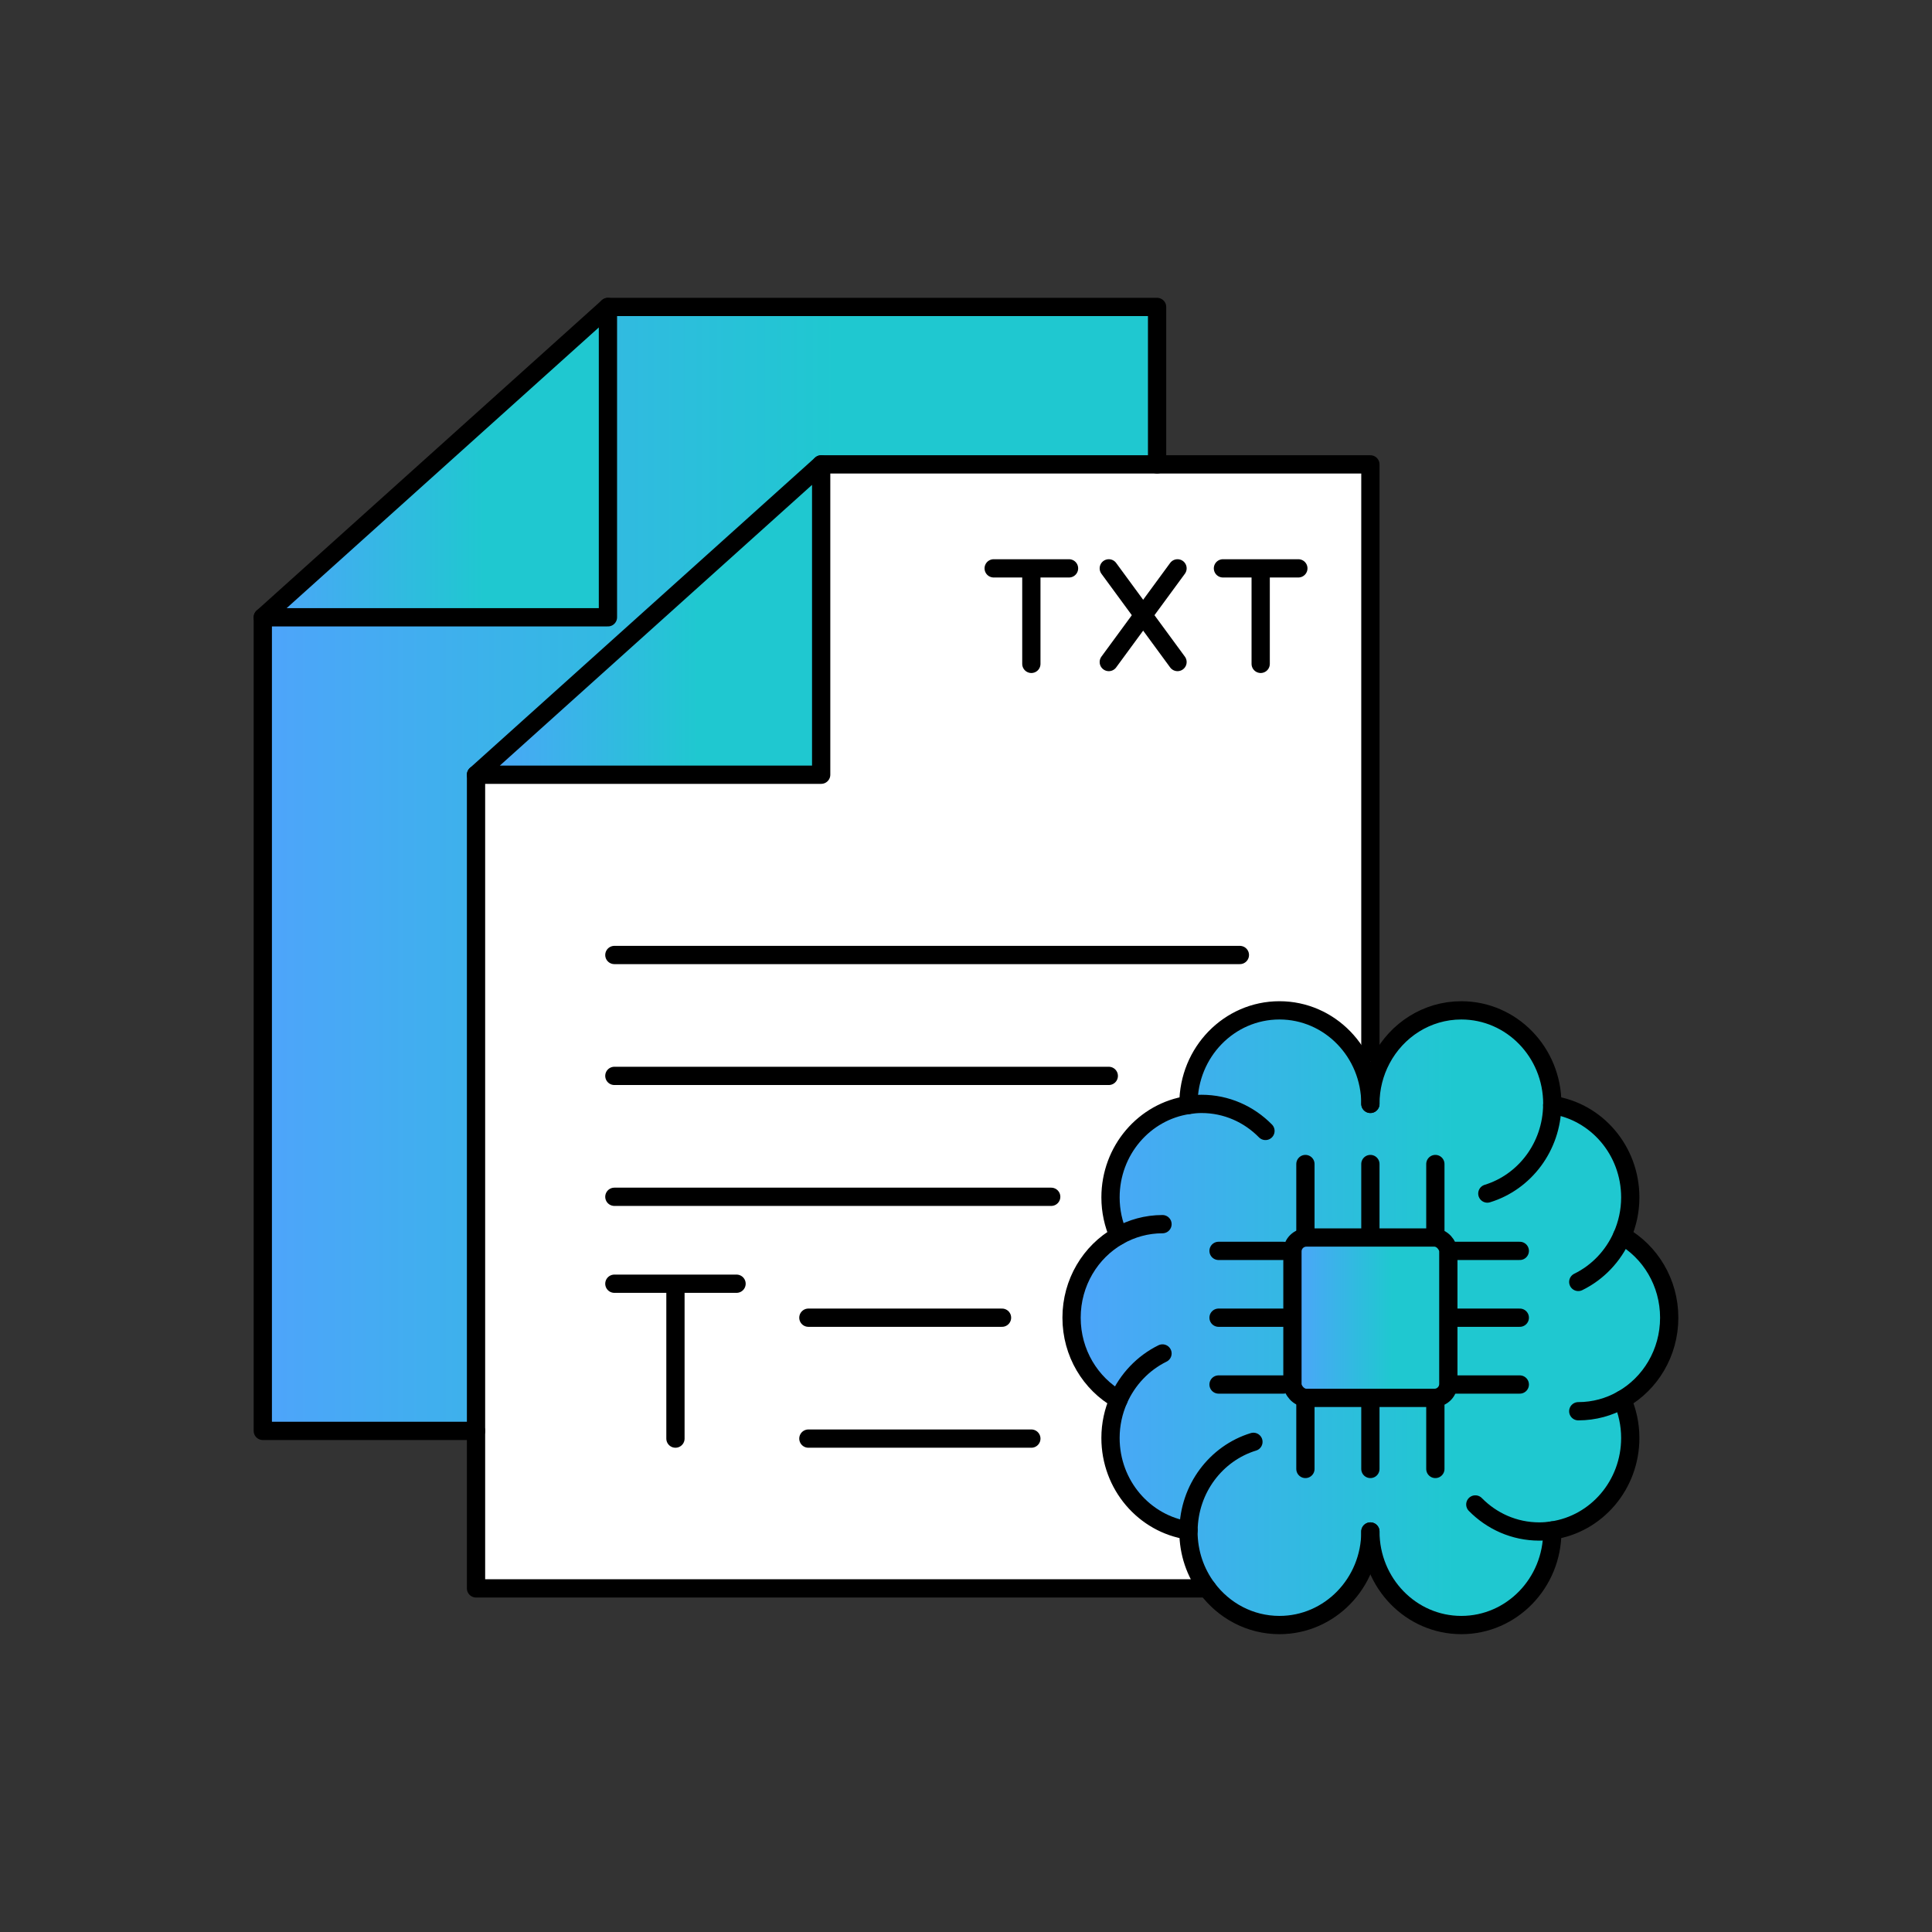
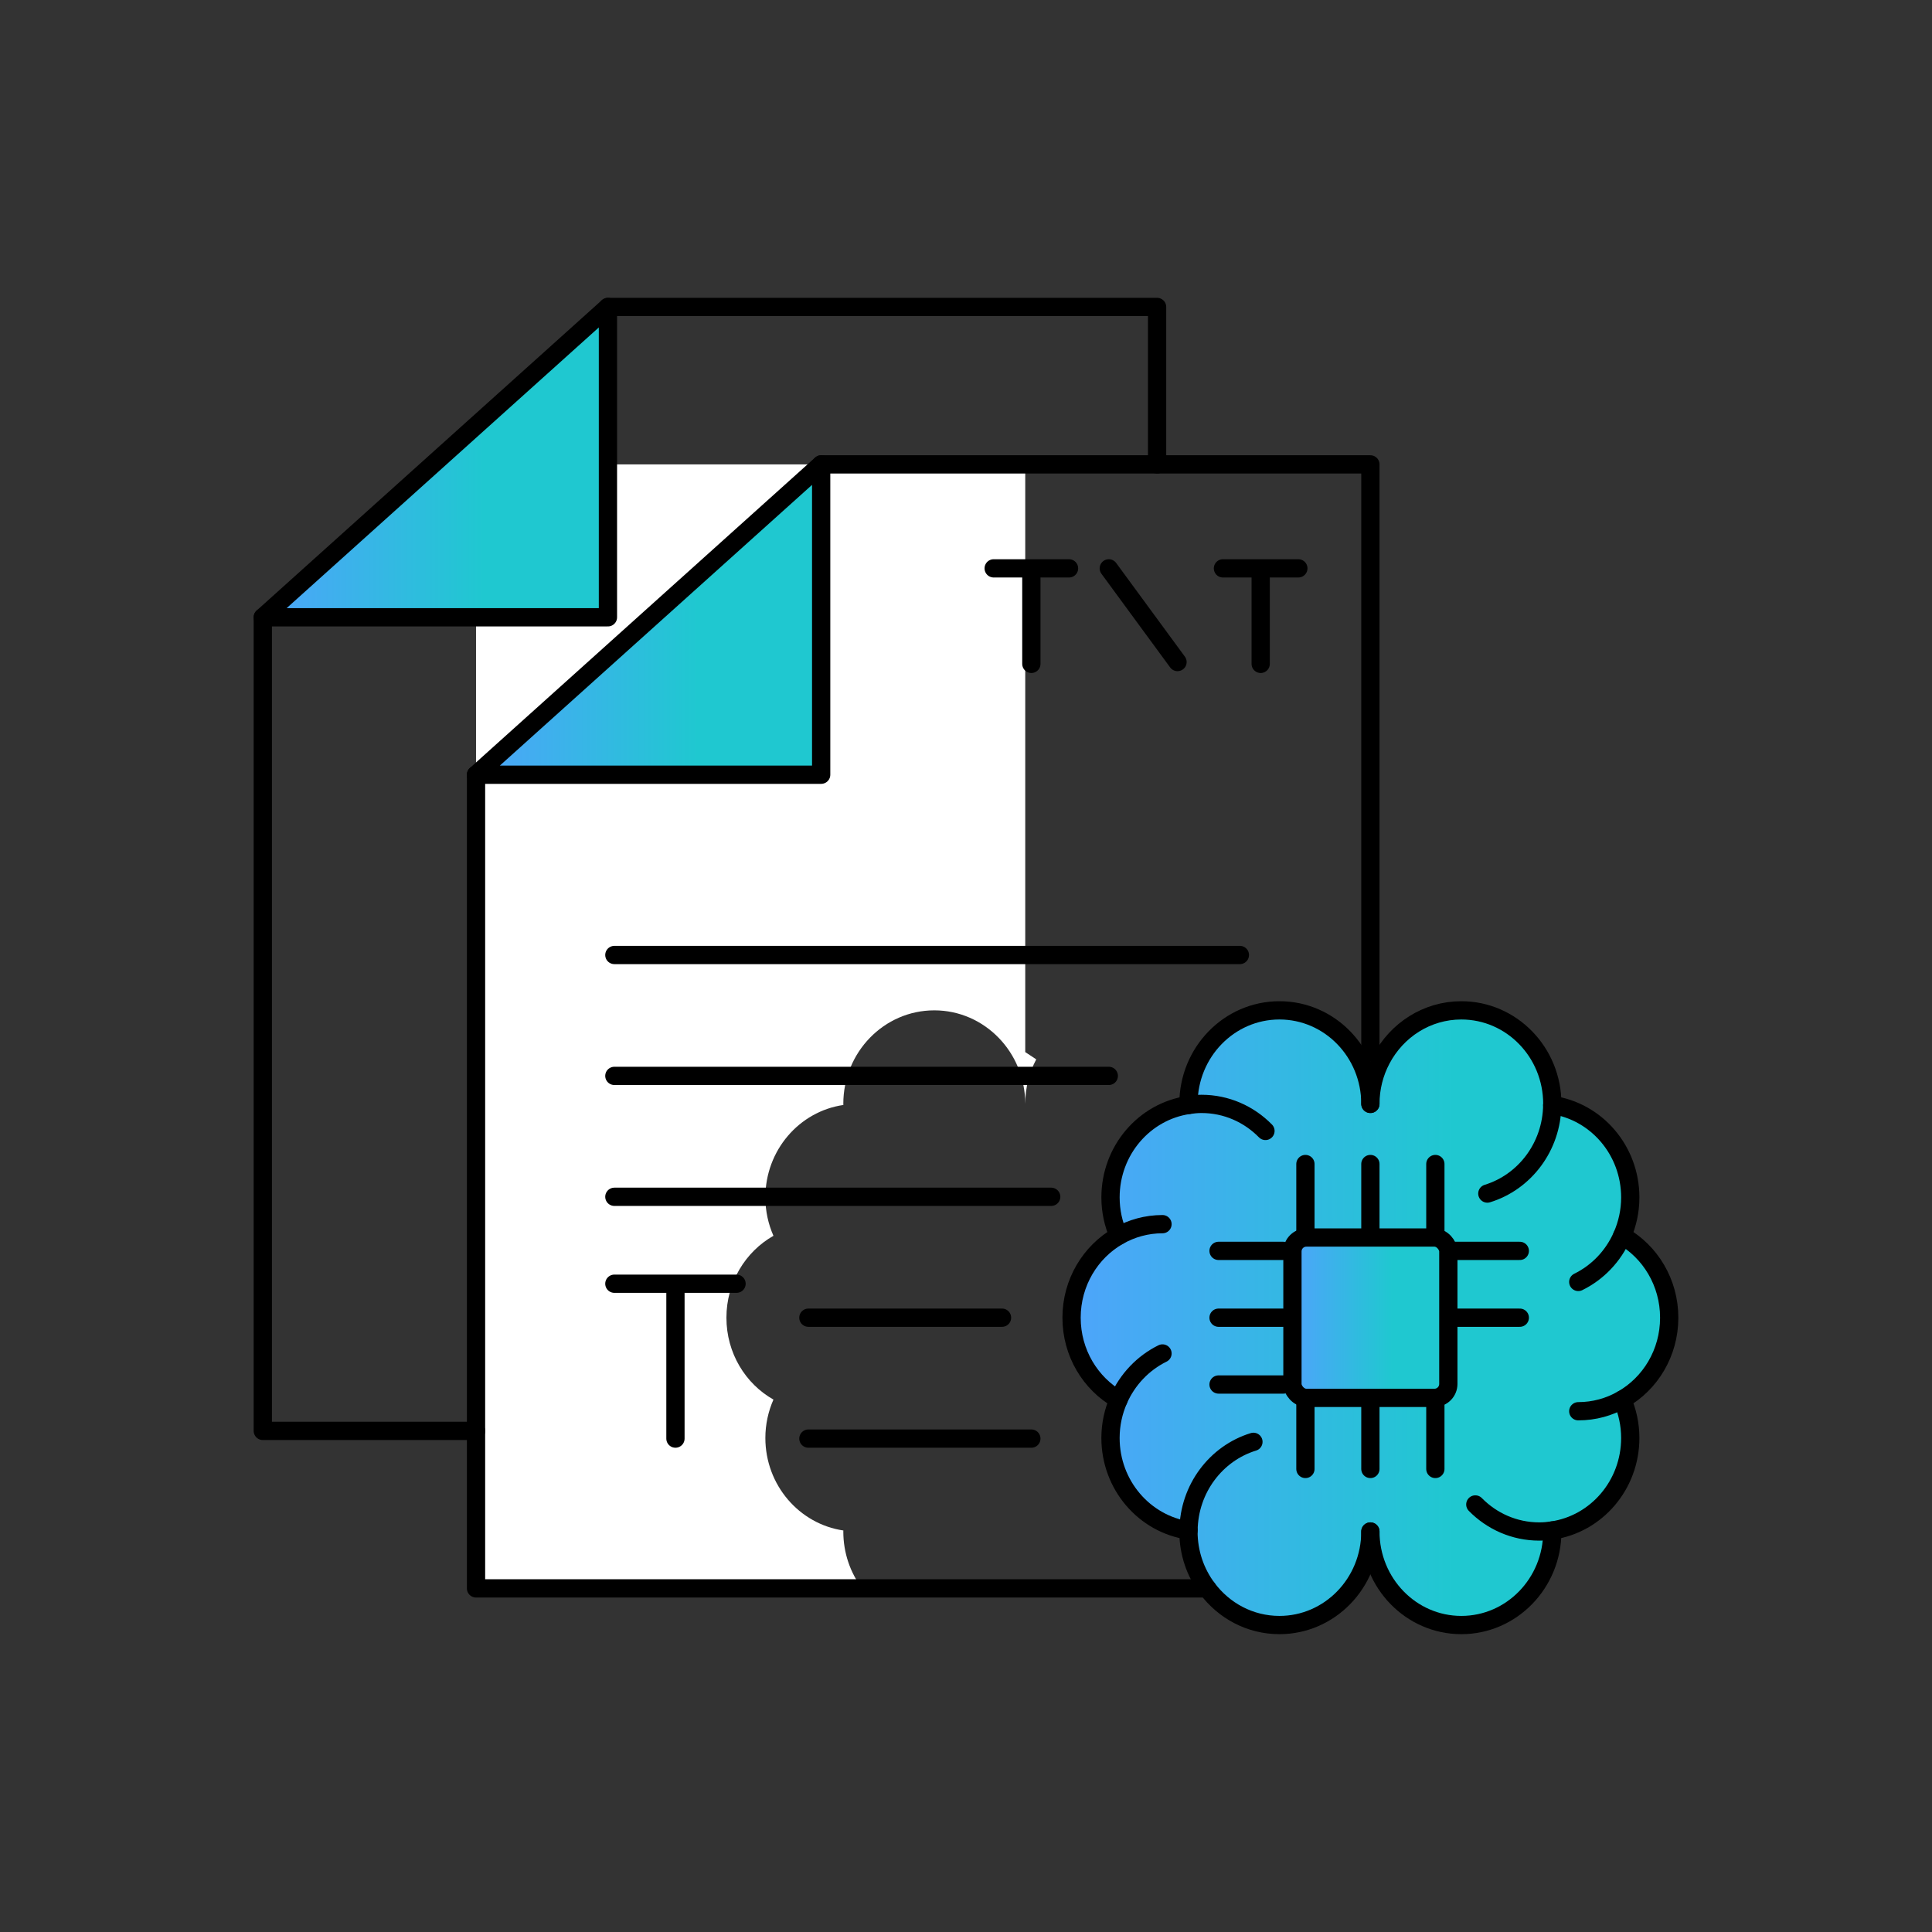
<svg xmlns="http://www.w3.org/2000/svg" xmlns:xlink="http://www.w3.org/1999/xlink" id="Icons" viewBox="0 0 512 512">
  <rect x="0" y="0" width="512" height="512" fill="#333333" stroke="none" />
  <defs>
    <style>
      .cls-1 {
        fill: url(#linear-gradient);
      }

      .cls-2 {
        fill: #fff;
      }

      .cls-3 {
        fill: none;
        stroke: #000;
        stroke-linecap: round;
        stroke-linejoin: round;
        stroke-width: 4.84px;
      }

      .cls-4 {
        fill: url(#linear-gradient-3);
      }

      .cls-5 {
        fill: url(#linear-gradient-4);
      }

      .cls-6 {
        fill: url(#linear-gradient-2);
      }

      .cls-7 {
        fill: url(#linear-gradient-5);
      }
    </style>
    <linearGradient id="linear-gradient" x1="342.509" y1="349.203" x2="383.824" y2="349.203" gradientUnits="userSpaceOnUse">
      <stop offset="0" stop-color="#4ea4fb" />
      <stop offset=".642" stop-color="#1fc8d0" />
      <stop offset="1" stop-color="#1fc8d0" />
    </linearGradient>
    <linearGradient id="linear-gradient-2" x1="283.976" y1="349.203" x2="442.356" y2="349.203" xlink:href="#linear-gradient" />
    <linearGradient id="linear-gradient-3" x1="69.644" y1="230.275" x2="306.64" y2="230.275" xlink:href="#linear-gradient" />
    <linearGradient id="linear-gradient-4" x1="126.152" y1="164.188" x2="217.619" y2="164.188" xlink:href="#linear-gradient" />
    <linearGradient id="linear-gradient-5" x1="69.644" y1="122.468" x2="161.11" y2="122.468" xlink:href="#linear-gradient" />
  </defs>
  <g>
    <rect class="cls-1" x="342.509" y="327.956" width="41.315" height="42.496" rx="3.693" ry="3.693" />
-     <path class="cls-2" d="m319.929,420.94H126.152v-215.631h91.467v-82.242h145.547v155.749l2.917,1.922c-1.855,3.508-2.917,7.521-2.917,11.804,0-13.693-10.793-24.789-24.098-24.789-13.322,0-24.115,11.096-24.115,24.789,0,.084.017.185.017.287-11.686,1.703-20.674,12.007-20.674,24.503,0,3.626.776,7.066,2.142,10.168-7.437,4.216-12.462,12.361-12.462,21.703,0,9.359,5.025,17.487,12.462,21.703-1.366,3.103-2.142,6.543-2.142,10.169,0,12.496,8.988,22.799,20.674,24.519,0,.084-.017.185-.017.27,0,5.683,1.855,10.911,4.975,15.076Z" />
+     <path class="cls-2" d="m319.929,420.94H126.152v-215.631v-82.242h145.547v155.749l2.917,1.922c-1.855,3.508-2.917,7.521-2.917,11.804,0-13.693-10.793-24.789-24.098-24.789-13.322,0-24.115,11.096-24.115,24.789,0,.084.017.185.017.287-11.686,1.703-20.674,12.007-20.674,24.503,0,3.626.776,7.066,2.142,10.168-7.437,4.216-12.462,12.361-12.462,21.703,0,9.359,5.025,17.487,12.462,21.703-1.366,3.103-2.142,6.543-2.142,10.169,0,12.496,8.988,22.799,20.674,24.519,0,.084-.017.185-.017.27,0,5.683,1.855,10.911,4.975,15.076Z" />
    <path class="cls-6" d="m342.509,366.758c0,2.04,1.652,3.693,3.693,3.693h33.929c2.04,0,3.693-1.653,3.693-3.693v-35.11c0-2.04-1.653-3.693-3.693-3.693h-33.929c-2.041,0-3.693,1.653-3.693,3.693v35.11Zm68.853-73.929c11.686,1.703,20.674,12.007,20.674,24.503,0,3.626-.776,7.066-2.142,10.168,7.437,4.216,12.462,12.361,12.462,21.703,0,9.359-5.025,17.487-12.462,21.703,1.366,3.103,2.142,6.543,2.142,10.169,0,12.496-8.988,22.799-20.674,24.519,0,.084.017.185.017.27,0,13.693-10.793,24.789-24.115,24.789-13.305,0-24.098-11.096-24.098-24.789,0,13.693-10.793,24.789-24.098,24.789-7.791,0-14.722-3.794-19.14-9.713-3.12-4.165-4.975-9.393-4.975-15.076,0-.084.017-.185.017-.27-11.686-1.72-20.674-12.024-20.674-24.519,0-3.626.776-7.066,2.142-10.169-7.437-4.216-12.462-12.344-12.462-21.703,0-9.342,5.025-17.487,12.462-21.703-1.366-3.103-2.142-6.543-2.142-10.168,0-12.496,8.988-22.799,20.674-24.503,0-.101-.017-.202-.017-.287,0-13.693,10.793-24.789,24.115-24.789,13.305,0,24.098,11.096,24.098,24.789,0-4.283,1.062-8.297,2.917-11.804,4.081-7.74,12.04-12.985,21.18-12.985,13.322,0,24.115,11.096,24.115,24.789,0,.084-.017.185-.017.287Z" />
-     <polygon class="cls-4" points="306.64 81.347 306.64 123.067 217.619 123.067 126.152 205.309 126.152 379.203 69.644 379.203 69.644 163.589 161.11 163.589 161.11 81.347 306.64 81.347" />
    <polygon class="cls-5" points="217.619 123.067 217.619 205.309 126.152 205.309 217.619 123.067" />
    <polygon class="cls-7" points="161.11 81.347 161.11 163.589 69.644 163.589 161.11 81.347" />
  </g>
  <g>
    <polyline class="cls-3" points="363.166 278.816 363.166 123.067 306.64 123.067 217.619 123.067" />
    <polyline class="cls-3" points="126.152 205.309 126.152 379.203 126.152 420.94 319.929 420.94" />
    <polygon class="cls-3" points="217.619 123.067 126.152 205.309 217.619 205.309 217.619 123.067" />
    <polyline class="cls-3" points="306.64 123.067 306.64 81.347 161.11 81.347" />
    <polyline class="cls-3" points="69.644 163.589 69.644 379.203 126.152 379.203" />
    <polygon class="cls-3" points="161.11 81.347 69.644 163.589 161.11 163.589 161.11 81.347" />
    <line class="cls-3" x1="328.58" y1="253.083" x2="162.813" y2="253.083" />
    <line class="cls-3" x1="293.841" y1="285.123" x2="162.813" y2="285.123" />
    <line class="cls-3" x1="278.58" y1="317.163" x2="162.813" y2="317.163" />
    <line class="cls-3" x1="265.545" y1="349.203" x2="214.23" y2="349.203" />
    <line class="cls-3" x1="273.319" y1="381.244" x2="214.23" y2="381.244" />
    <line class="cls-3" x1="195.191" y1="340.199" x2="162.813" y2="340.199" />
    <line class="cls-3" x1="179.002" y1="341.43" x2="179.002" y2="381.244" />
    <line class="cls-3" x1="344.077" y1="150.621" x2="324.094" y2="150.621" />
    <line class="cls-3" x1="334.094" y1="151.363" x2="334.094" y2="175.933" />
    <line class="cls-3" x1="283.302" y1="150.621" x2="263.335" y2="150.621" />
    <line class="cls-3" x1="273.319" y1="151.363" x2="273.319" y2="175.933" />
    <polyline class="cls-3" points="293.841 150.621 302.947 163.033 312.054 175.444" />
-     <polyline class="cls-3" points="293.841 175.444 302.947 163.033 312.054 150.621" />
    <path class="cls-3" d="m335.359,299.71c-4.351-4.435-10.337-7.167-16.948-7.167-1.18,0-2.31.118-3.44.287-11.686,1.703-20.674,12.007-20.674,24.503,0,3.626.776,7.066,2.142,10.168" />
    <path class="cls-3" d="m308.074,324.414c-4.216,0-8.179,1.13-11.636,3.086-7.437,4.216-12.462,12.361-12.462,21.703,0,9.359,5.025,17.487,12.462,21.703" />
    <path class="cls-3" d="m308.074,358.681c-5.143,2.53-9.292,6.88-11.636,12.226-1.366,3.103-2.142,6.543-2.142,10.169,0,12.496,8.988,22.799,20.674,24.519" />
    <path class="cls-3" d="m363.166,405.864c0,13.693-10.793,24.789-24.098,24.789-7.791,0-14.722-3.794-19.14-9.713-3.12-4.165-4.975-9.393-4.975-15.076,0-.084.017-.185.017-.27.118-11.113,7.336-20.472,17.2-23.491" />
    <path class="cls-3" d="m314.971,292.829c0-.101-.017-.202-.017-.287,0-13.693,10.793-24.789,24.115-24.789,13.305,0,24.098,11.096,24.098,24.789" />
    <path class="cls-3" d="m390.974,398.697c4.351,4.435,10.337,7.167,16.948,7.167,1.18,0,2.31-.101,3.44-.27,11.686-1.72,20.674-12.024,20.674-24.519,0-3.626-.776-7.066-2.142-10.169" />
    <path class="cls-3" d="m418.259,373.993c4.216,0,8.179-1.113,11.636-3.086,7.437-4.216,12.462-12.344,12.462-21.703,0-9.342-5.025-17.487-12.462-21.703" />
    <path class="cls-3" d="m418.259,339.726c5.143-2.513,9.292-6.863,11.636-12.226,1.366-3.103,2.142-6.543,2.142-10.168,0-12.496-8.988-22.799-20.674-24.503" />
    <path class="cls-3" d="m363.166,292.543c0-4.283,1.062-8.297,2.917-11.804,4.081-7.74,12.04-12.985,21.18-12.985,13.322,0,24.115,11.096,24.115,24.789,0,.084-.017.185-.017.287-.118,11.096-7.336,20.455-17.201,23.474" />
    <path class="cls-3" d="m411.362,405.594c0,.084.017.185.017.27,0,13.693-10.793,24.789-24.115,24.789-13.305,0-24.098-11.096-24.098-24.789" />
    <rect class="cls-3" x="342.509" y="327.956" width="41.315" height="42.496" rx="3.693" ry="3.693" />
-     <line class="cls-3" x1="385.544" y1="366.91" x2="402.761" y2="366.91" />
    <line class="cls-3" x1="385.544" y1="349.203" x2="402.761" y2="349.203" />
    <line class="cls-3" x1="385.544" y1="331.497" x2="402.761" y2="331.497" />
    <line class="cls-3" x1="322.93" y1="366.91" x2="340.148" y2="366.91" />
    <line class="cls-3" x1="322.93" y1="349.203" x2="340.148" y2="349.203" />
    <line class="cls-3" x1="322.93" y1="331.497" x2="340.148" y2="331.497" />
    <line class="cls-3" x1="363.166" y1="389.288" x2="363.166" y2="371.581" />
    <line class="cls-3" x1="345.949" y1="389.288" x2="345.949" y2="371.581" />
    <line class="cls-3" x1="380.384" y1="389.288" x2="380.384" y2="371.581" />
    <line class="cls-3" x1="363.166" y1="326.185" x2="363.166" y2="308.479" />
    <line class="cls-3" x1="345.949" y1="326.185" x2="345.949" y2="308.479" />
    <line class="cls-3" x1="380.384" y1="326.185" x2="380.384" y2="308.479" />
  </g>
</svg>